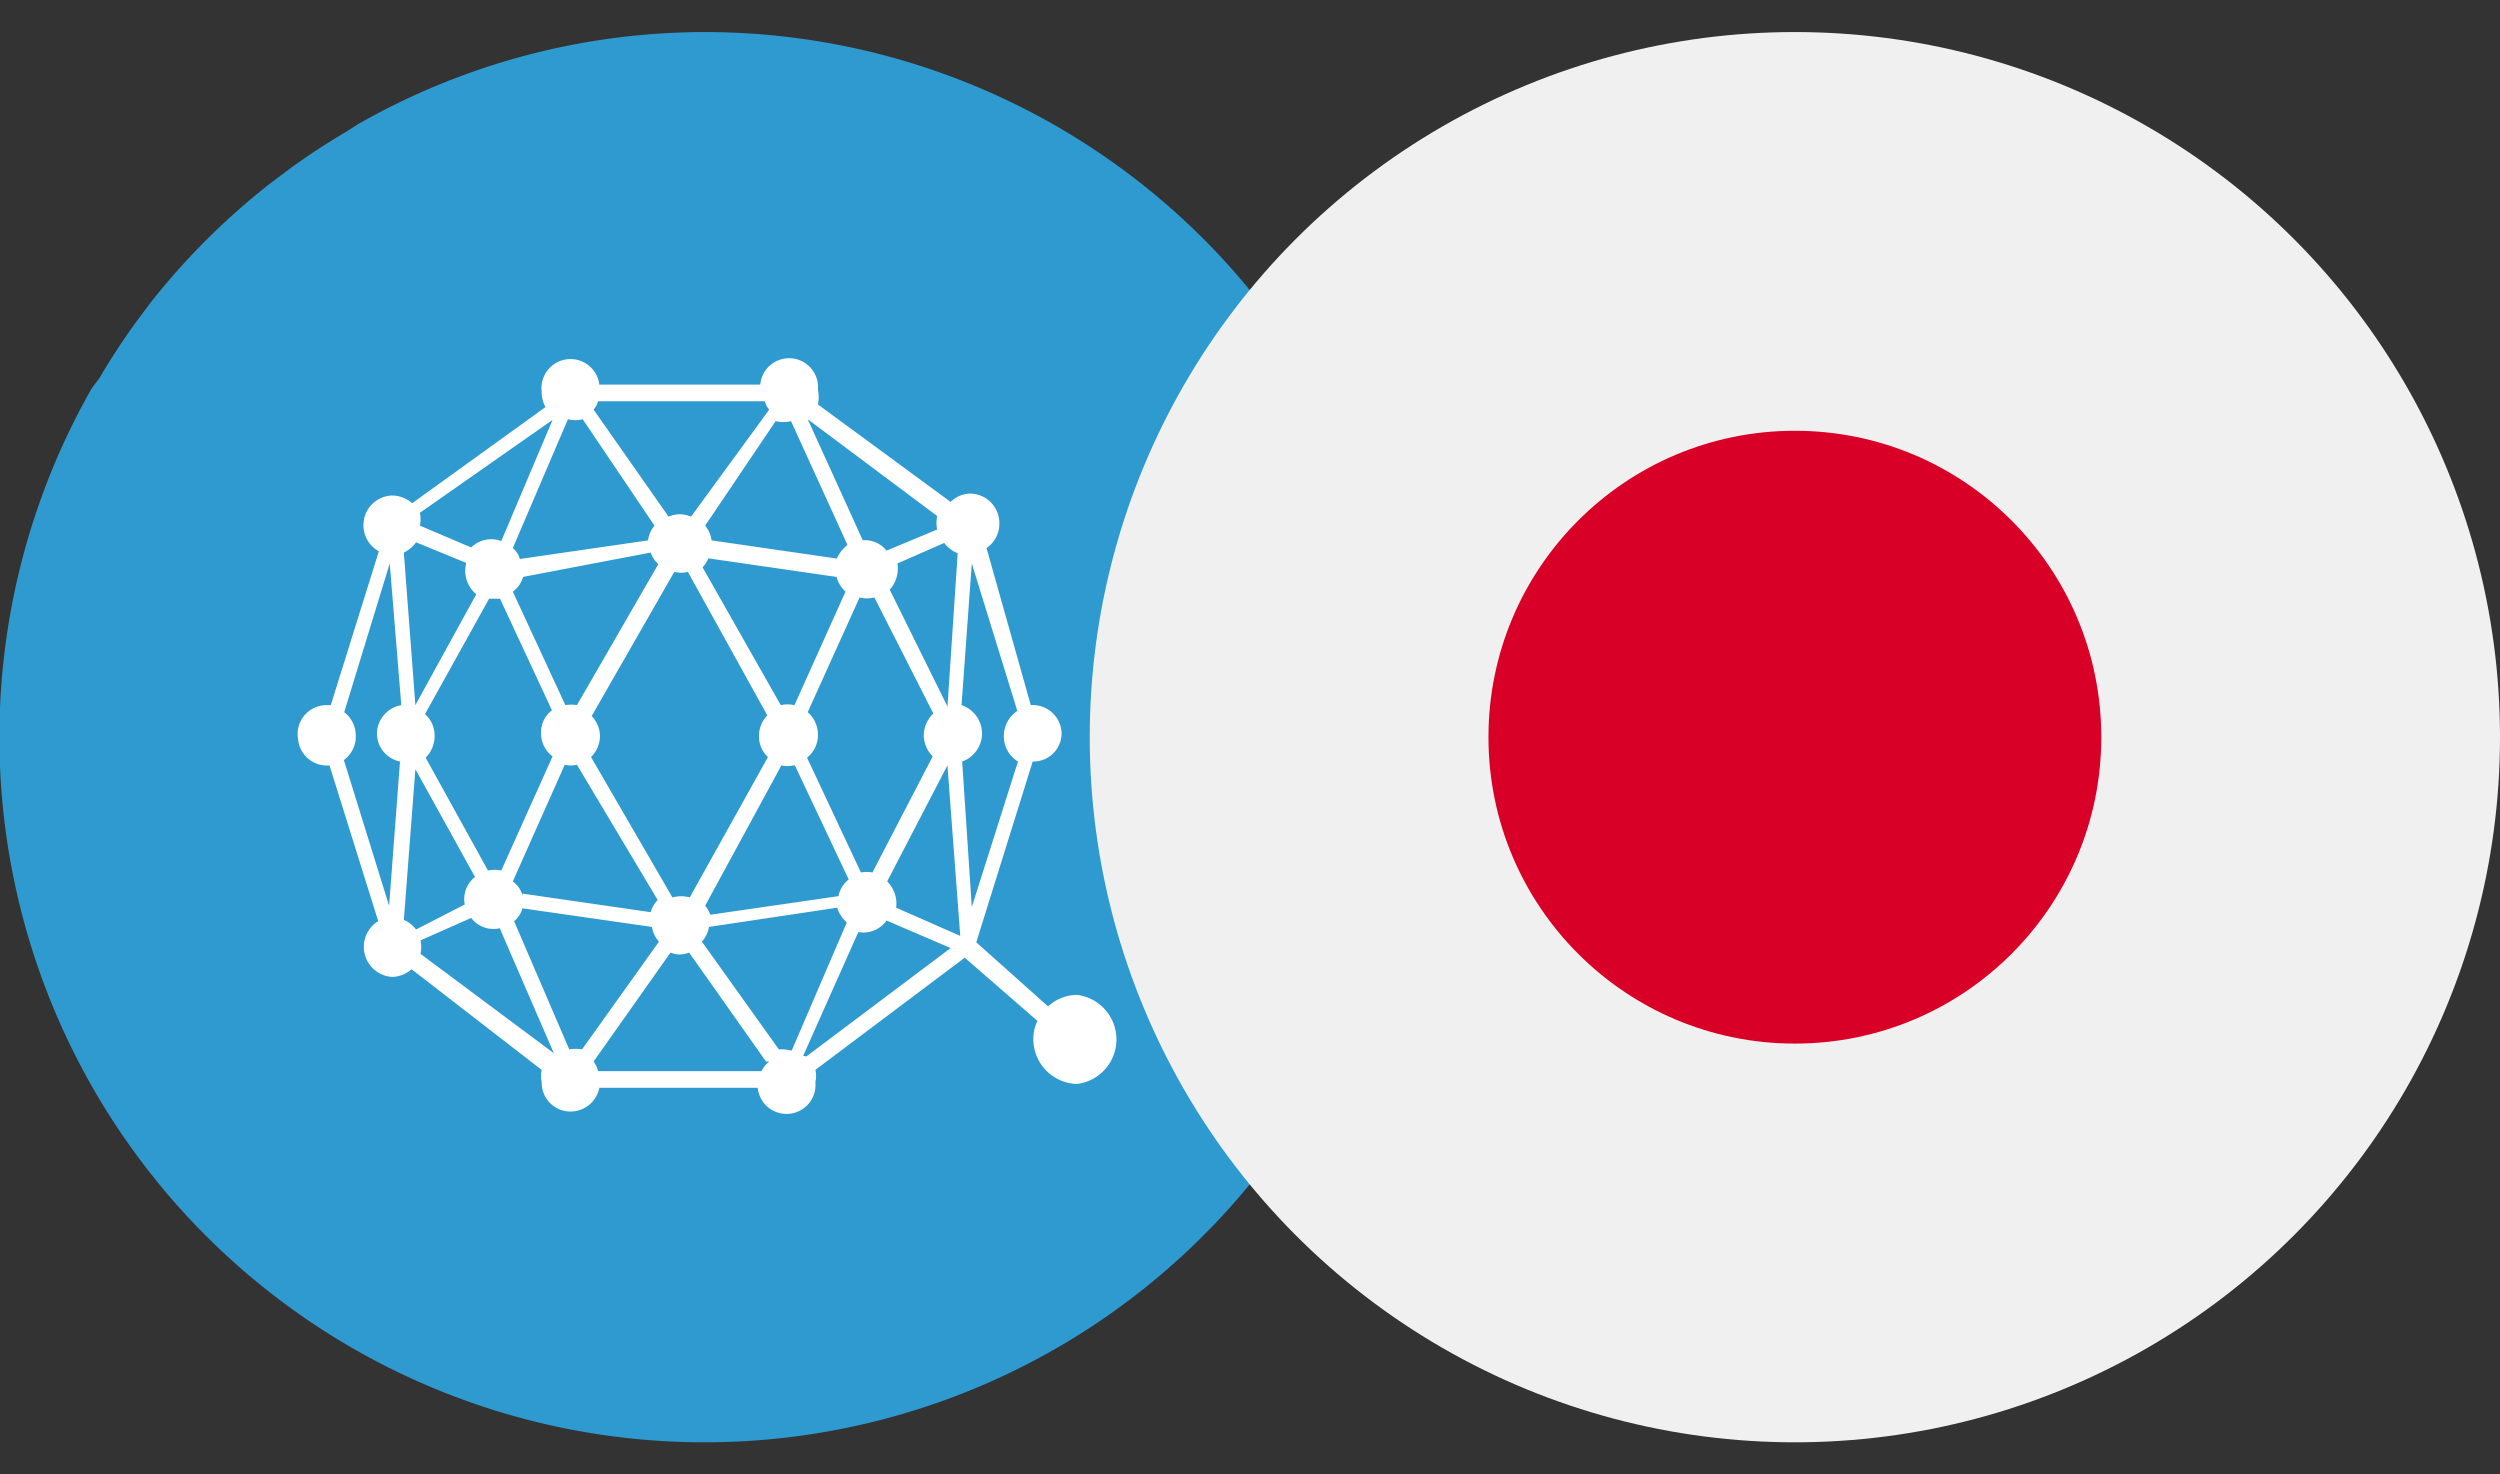
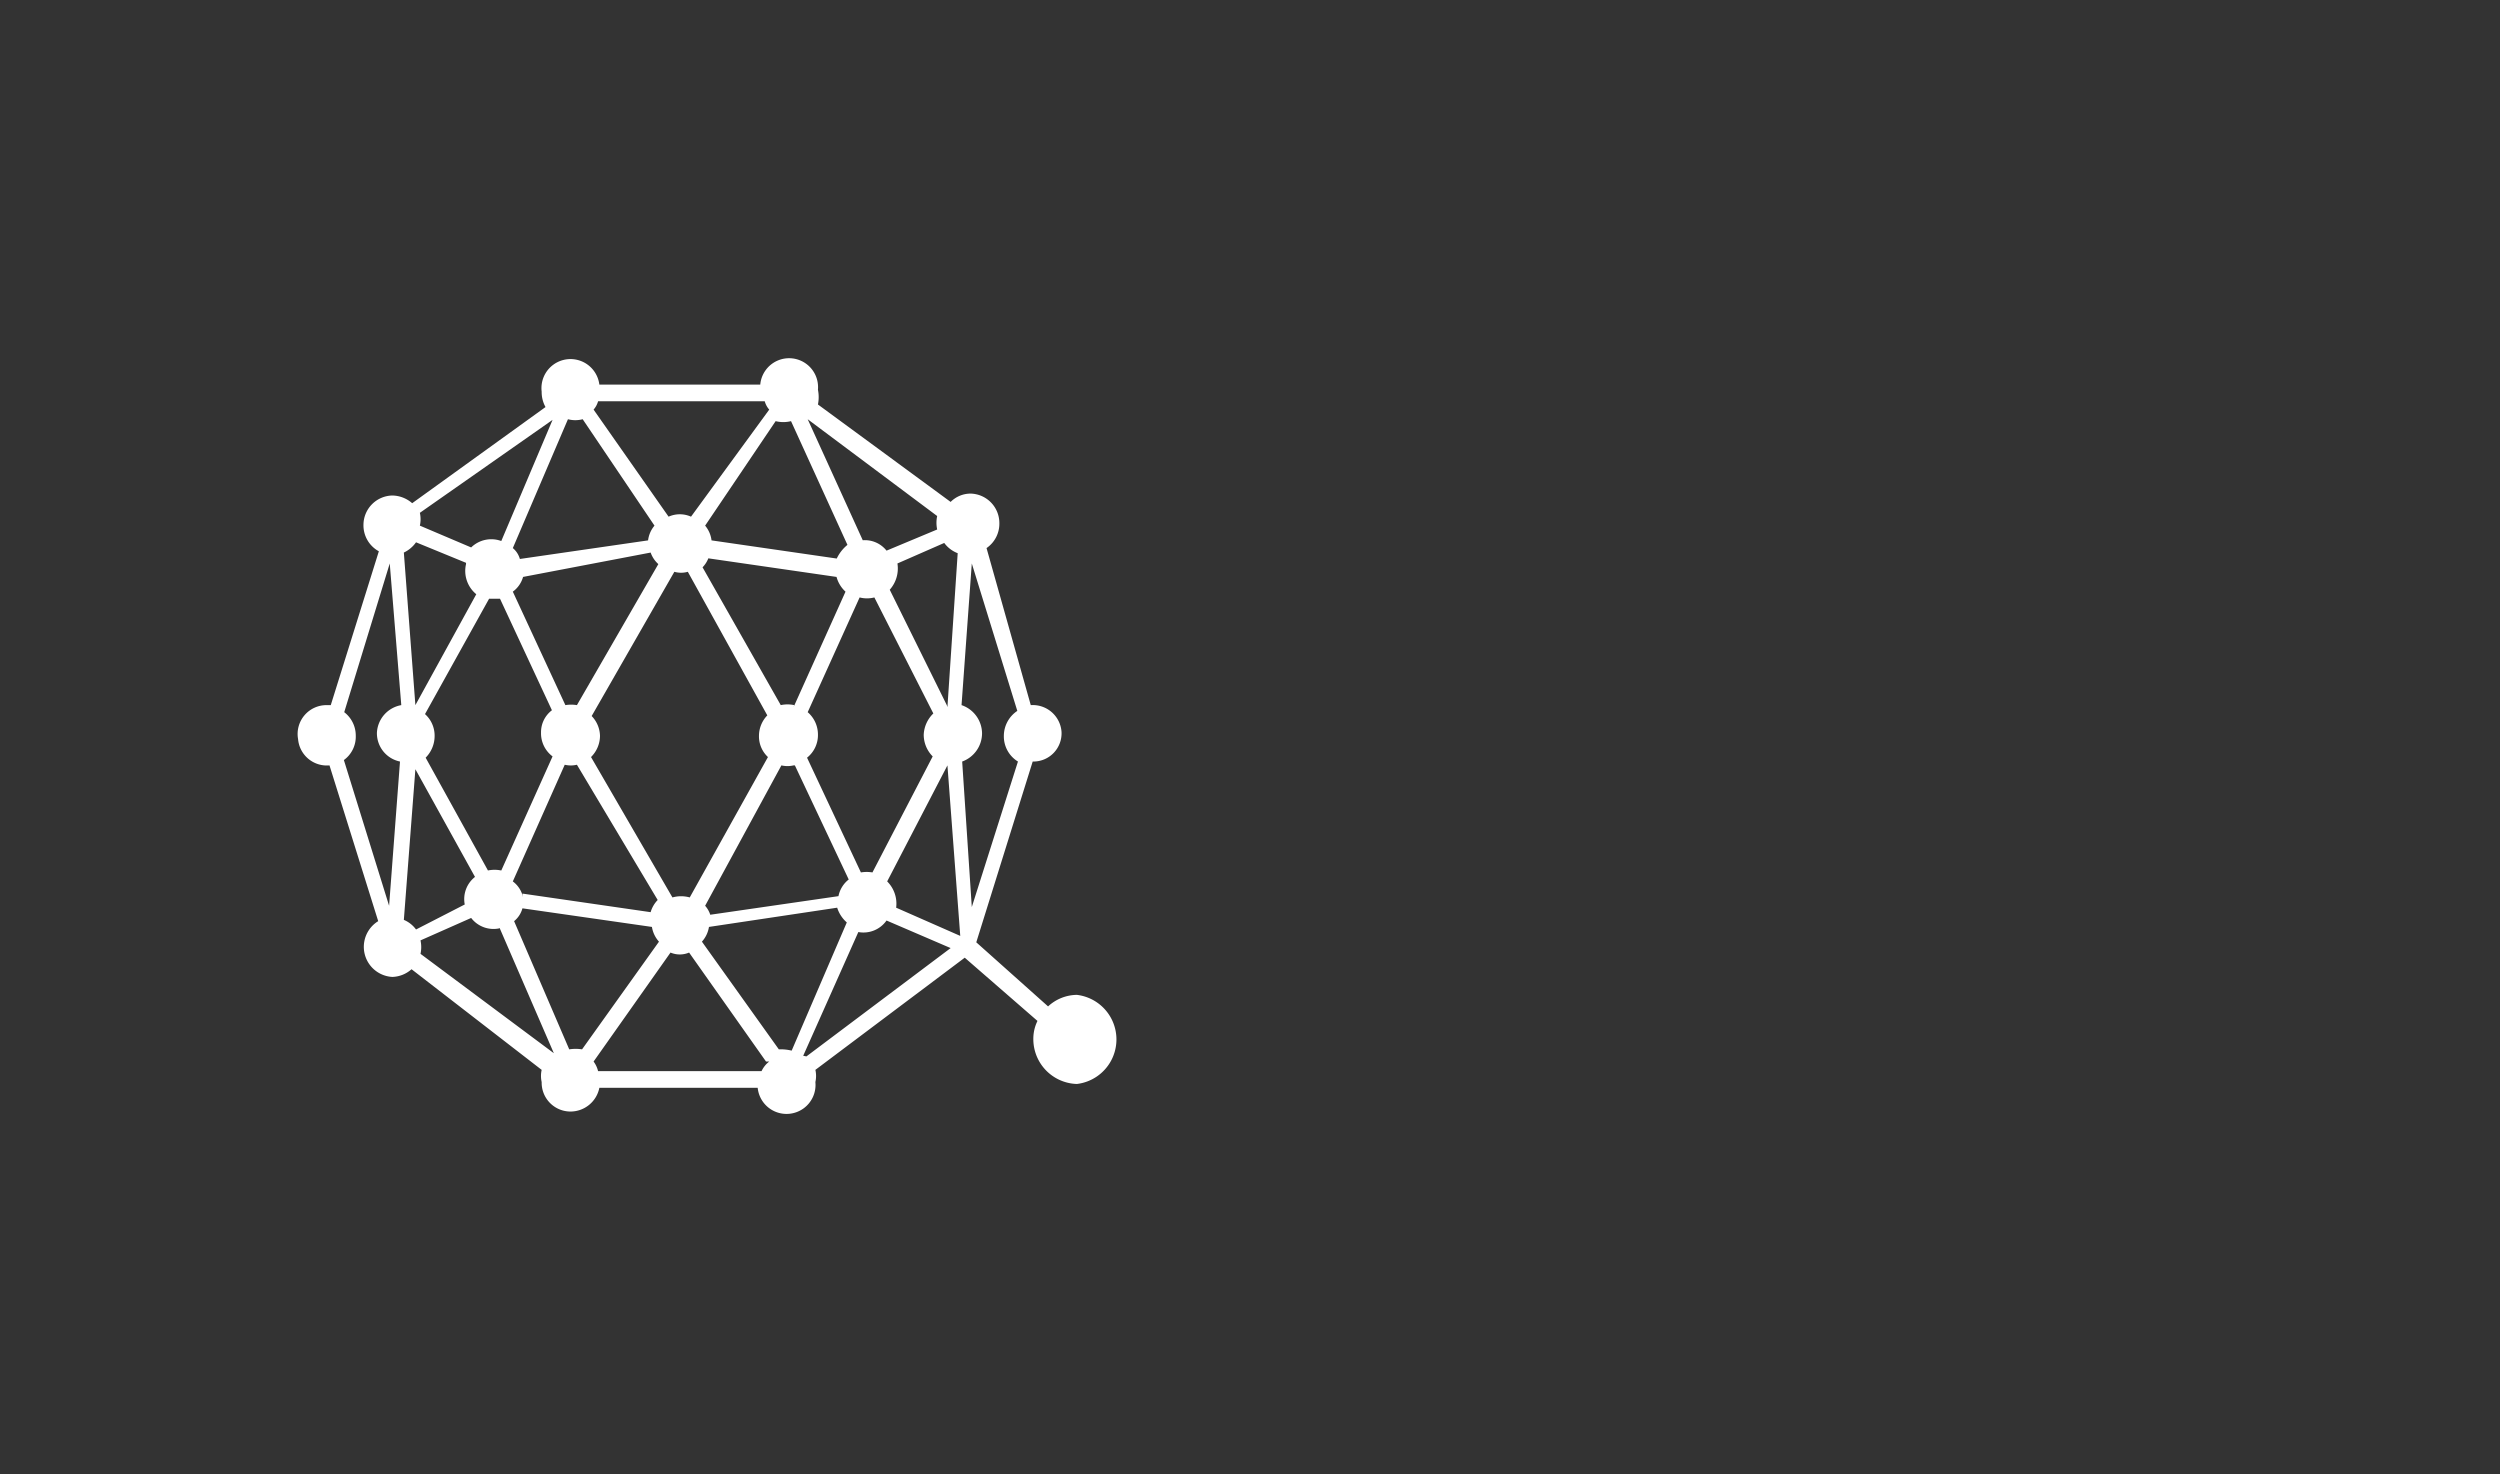
<svg xmlns="http://www.w3.org/2000/svg" id="Layer_1" data-name="Layer 1" viewBox="0 0 39 23">
  <rect x="0" y="0" width="39" height="23" fill="#333333" stroke="none" />
  <defs>
    <style>.cls-1{fill:none;}.cls-2{clip-path:url(#clip-path);}.cls-3{fill:#2e9ad0;}.cls-4{fill:#fff;}.cls-5{clip-path:url(#clip-path-2);}.cls-6{fill:#f0f0f0;}.cls-7{fill:#d80027;}</style>
    <clipPath id="clip-path">
-       <rect class="cls-1" width="22" height="23" />
-     </clipPath>
+       </clipPath>
    <clipPath id="clip-path-2">
-       <rect class="cls-1" x="17" width="22" height="23" />
-     </clipPath>
+       </clipPath>
  </defs>
  <g id="audcad">
    <g class="cls-2">
      <path class="cls-3" d="M11,.5A10.94,10.94,0,0,0,5.58,1.94h0l-.17.11a10.71,10.71,0,0,0-.9.59l-.28.21A11,11,0,0,0,2.35,4.72L2.14,5a10.71,10.71,0,0,0-.59.9l-.12.16v0A11,11,0,1,0,11,.5Z" />
    </g>
    <path class="cls-4" d="M16.2,15.94l-1.15-1-2.33,1.75a.43.43,0,0,1,0,.19.45.45,0,0,1-.9.09H9.35a.46.46,0,0,1-.45.37.45.45,0,0,1-.45-.46.43.43,0,0,1,0-.19L6.42,15.12a.47.47,0,0,1-.3.12.47.47,0,0,1-.22-.87l-.76-2.43a.45.45,0,0,1-.49-.41s0,0,0,0A.45.45,0,0,1,5.1,11h.06L5.91,8.6a.46.46,0,0,1-.24-.41.46.46,0,0,1,.45-.46.48.48,0,0,1,.31.12l2.08-1.5a.48.48,0,0,1-.06-.24A.45.45,0,0,1,9.35,6h2.51a.45.45,0,0,1,.9.08.59.59,0,0,1,0,.23l2.07,1.52a.44.44,0,0,1,.31-.13.46.46,0,0,1,.45.46.46.46,0,0,1-.2.39L16.08,11a.45.45,0,0,1,.48.42s0,0,0,0a.44.44,0,0,1-.45.46h0l-.88,2.82,1.12,1a.67.67,0,0,1,.45-.18.7.7,0,0,1,0,1.39.7.7,0,0,1-.68-.7h0a.63.63,0,0,1,.09-.33Zm-3.85.45.86-2a.51.51,0,0,1-.15-.23l-2,.3a.45.45,0,0,1-.11.23l1.2,1.68A.71.71,0,0,1,12.35,16.39Zm.23.09,2.25-1.69-1-.43a.44.44,0,0,1-.44.18l-.86,1.93Zm-.63.08-1.2-1.7a.37.37,0,0,1-.29,0l-1.2,1.7a.41.41,0,0,1,.07.15h2.55A.41.41,0,0,1,12,16.56Zm3.93-4.68a.46.46,0,0,1-.22-.4.47.47,0,0,1,.21-.39l-.71-2.3L15,11a.47.47,0,0,1,.32.44.47.47,0,0,1-.31.44l.15,2.27Zm-1.32-.75-.92-1.81a.46.46,0,0,1-.23,0l-.81,1.79a.46.46,0,0,1,.16.35.45.45,0,0,1-.17.36l.84,1.79a.54.54,0,0,1,.18,0l.94-1.81a.48.48,0,0,1-.14-.34A.49.49,0,0,1,14.56,11.13Zm.22.81h0l-.94,1.81a.49.49,0,0,1,.14.41l1,.44Zm0-.91.16-2.4a.47.47,0,0,1-.21-.16L14,8.79a.5.5,0,0,1-.12.41L14.77,11Zm-2.4.91a.41.41,0,0,1-.19,0L11,14.13a.39.39,0,0,1,.08.14l2-.29a.44.44,0,0,1,.16-.26l-.84-1.78Zm0-.91.81-1.8A.48.48,0,0,1,13.05,9l-2-.29a.42.42,0,0,1-.09.14L12.18,11a.49.49,0,0,1,.21,0Zm-.4.78a.44.44,0,0,1-.14-.33.46.46,0,0,1,.13-.32L10.73,8.92a.38.38,0,0,1-.21,0L9.23,11.17a.46.46,0,0,1,.13.31.47.47,0,0,1-.14.33L10.49,14a.5.5,0,0,1,.27,0Zm-6.63,0,.72,2.32.17-2.25a.45.45,0,0,1-.36-.45A.46.46,0,0,1,6.26,11L6.08,8.79l-.71,2.32a.46.46,0,0,1,.18.37A.45.45,0,0,1,5.36,11.86Zm2.26,1.77a.5.5,0,0,1,.21,0l.8-1.78a.45.45,0,0,1-.18-.37.43.43,0,0,1,.17-.35L7.8,9.34H7.63l-1,1.8a.45.45,0,0,1,.15.34.48.48,0,0,1-.14.34l1,1.81Zm.19.9a.44.44,0,0,1-.45-.16l-.79.35a.5.5,0,0,1,0,.21l2.08,1.55h0l-.84-1.94Zm-.55-.37a.44.44,0,0,1,.16-.43L6.48,12,6.3,14.35a.45.45,0,0,1,.19.15Zm.9-.17,2,.29a.45.45,0,0,1,.11-.19L9,11.93a.41.41,0,0,1-.19,0L8,13.75A.42.42,0,0,1,8.16,14Zm0,.23a.39.39,0,0,1-.13.2l.86,2a.64.64,0,0,1,.2,0l1.2-1.68a.45.45,0,0,1-.11-.23ZM7.27,8.78l-.78-.32a.49.49,0,0,1-.19.16L6.48,11l.95-1.73a.47.47,0,0,1-.16-.47Zm.55-.34.8-1.89L6.55,8a.47.47,0,0,1,0,.2l.8.34A.45.45,0,0,1,7.82,8.44ZM8.16,9A.43.43,0,0,1,8,9.23L8.82,11A.55.55,0,0,1,9,11l1.27-2.2a.44.44,0,0,1-.12-.18ZM8,8.55a.34.34,0,0,1,.11.17l2-.29a.44.44,0,0,1,.1-.23L9.09,6.54a.45.45,0,0,1-.23,0L8,8.55Zm5.44-.12a.43.43,0,0,1,.39.16l.79-.33a.5.5,0,0,1,0-.21L12.6,6.54l.86,1.89Zm-.39.29a.62.62,0,0,1,.17-.22l-.88-1.93a.5.5,0,0,1-.24,0L11,8.2a.44.44,0,0,1,.1.23l2,.29ZM12,6.39a.33.33,0,0,1-.07-.13H9.33a.33.33,0,0,1-.07.13l1.17,1.67a.43.43,0,0,1,.35,0Z" />
  </g>
  <g class="cls-5">
    <g id="Mask_Group_14" data-name="Mask Group 14">
      <g id="jpy">
        <circle id="Ellipse_439" data-name="Ellipse 439" class="cls-6" cx="28" cy="11.5" r="11" />
-         <circle id="Ellipse_440" data-name="Ellipse 440" class="cls-7" cx="28" cy="11.5" r="4.78" />
      </g>
    </g>
  </g>
</svg>